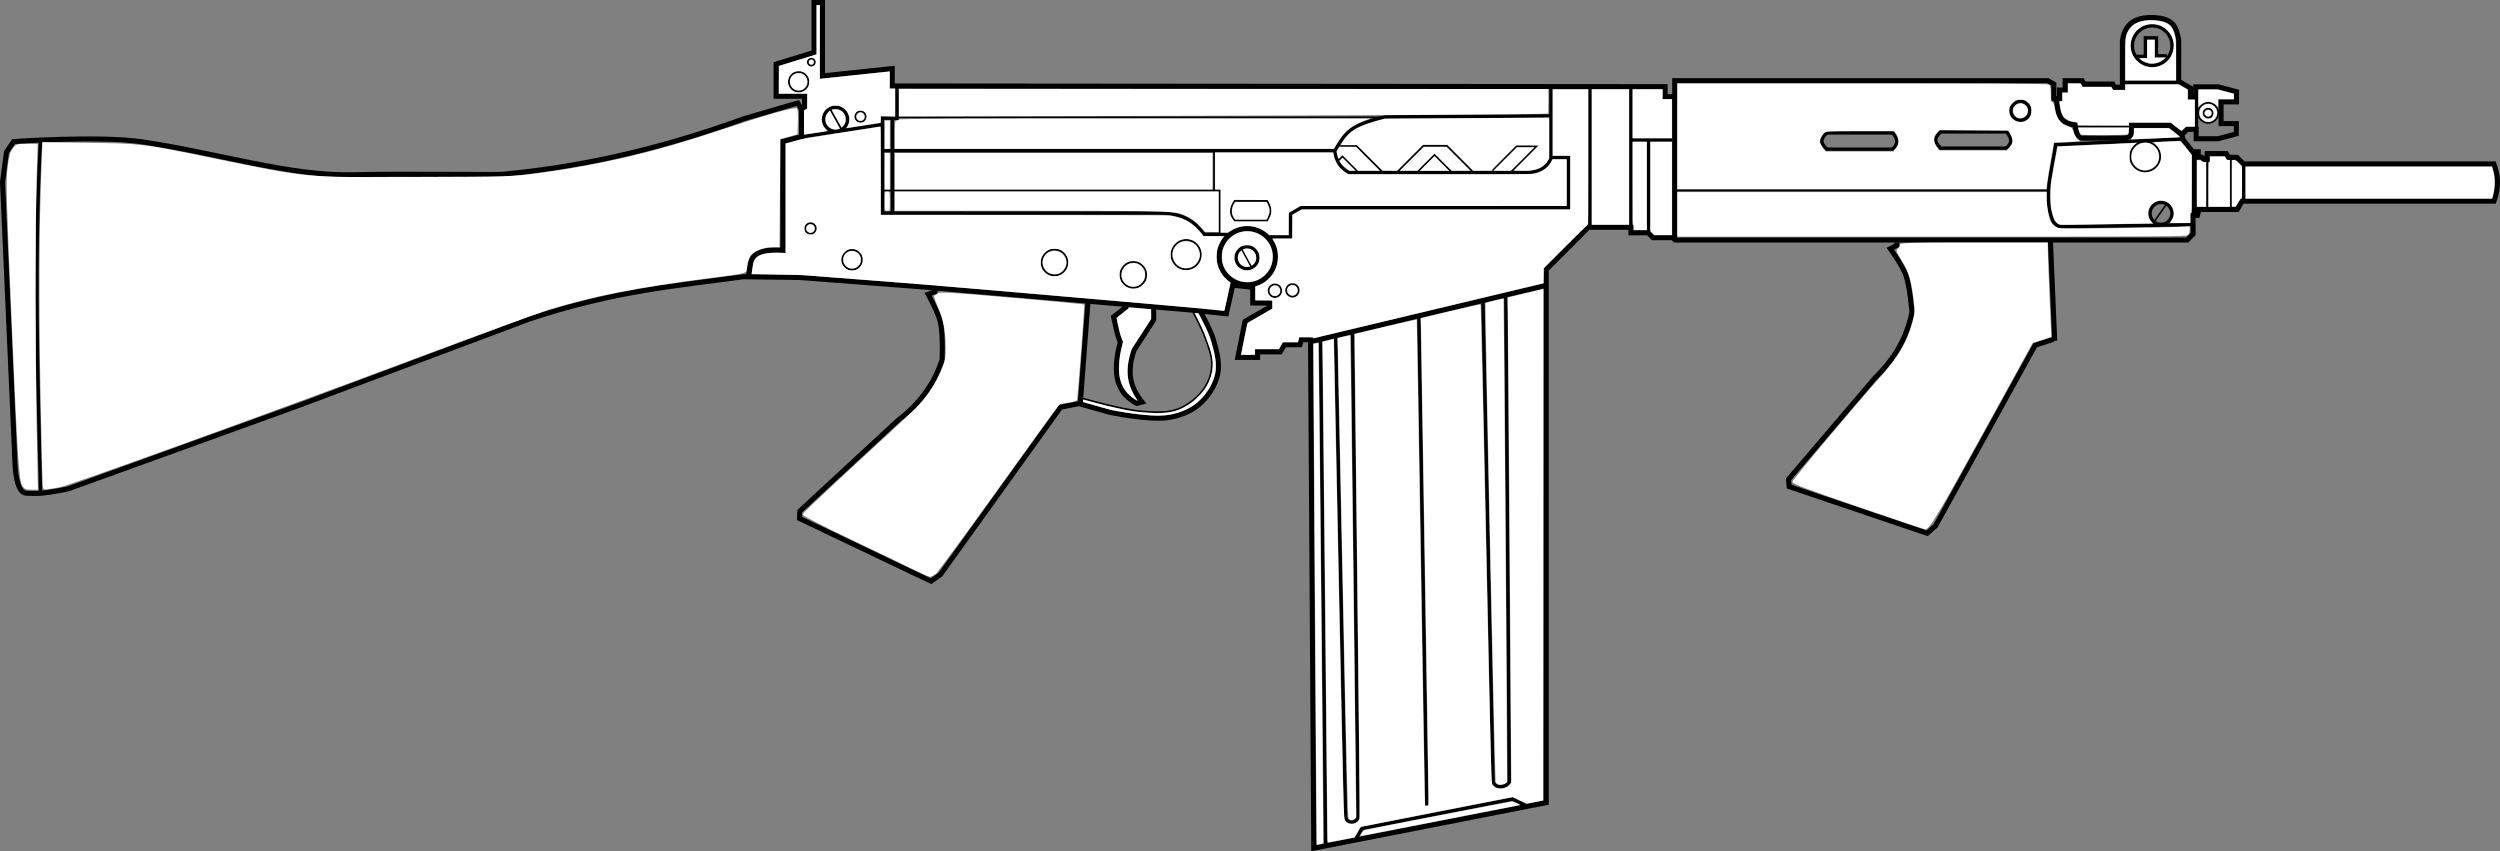
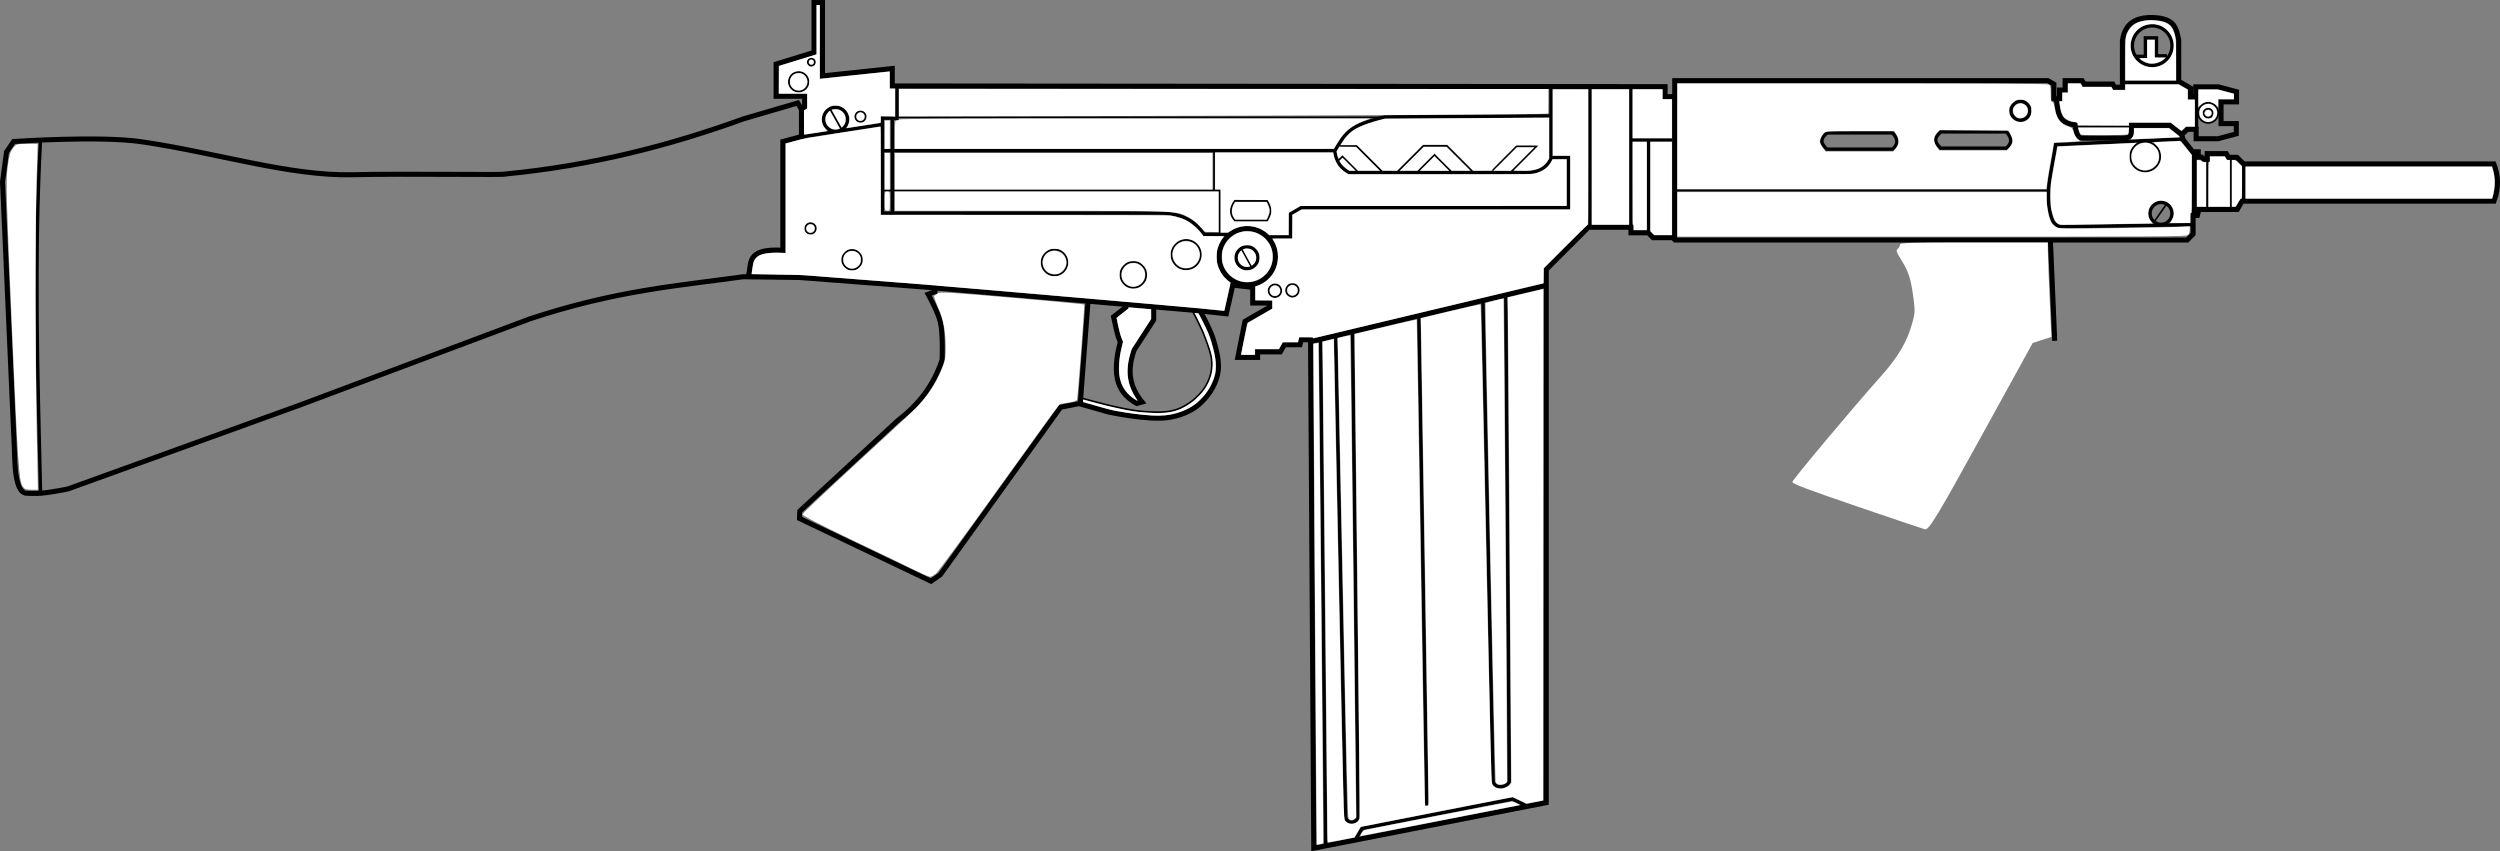
<svg xmlns="http://www.w3.org/2000/svg" xmlns:ns1="http://sodipodi.sourceforge.net/DTD/sodipodi-0.dtd" xmlns:ns2="http://www.inkscape.org/namespaces/inkscape" version="1.1" x="0px" y="0px" width="1488.841" height="506.953" viewBox="0 0 1488.841 506.953" enable-background="new 0 0 1941.662 680" xml:space="preserve" id="svg178" ns1:docname="weapon_l1a1_sog.svg" ns2:version="1.2.2 (732a01da63, 2022-12-09)">
  <rect x="0" y="0" width="1488.841" height="506.953" fill="#808080" stroke="none" />
  <defs id="defs182">
</defs>
  <ns1:namedview pagecolor="#ffffff" bordercolor="#666666" borderopacity="1" objecttolerance="10" gridtolerance="10" guidetolerance="10" ns2:pageopacity="0" ns2:pageshadow="2" ns2:window-width="1920" ns2:window-height="1009" id="namedview180" showgrid="false" ns2:zoom="0.82740802" ns2:cx="680.43817" ns2:cy="236.88434" ns2:window-x="-8" ns2:window-y="-8" ns2:window-maximized="1" ns2:current-layer="svg178" ns2:document-rotation="0" ns2:pagecheckerboard="true" ns2:showpageshadow="2" ns2:deskcolor="#d1d1d1" />
  <g id="g47250" transform="translate(1.7613686e-7,-54.235)">
    <path style="fill:none;stroke:#000000;stroke-width:3;stroke-dasharray:none;stroke-opacity:1" d="m 557.211,225.702 -80.909,-6.203 -33.69,-0.453 c -39.335,5.44 -75.863,8.165 -127.053,25.078 l -137.024,51.365 -138.146,49.964 c 0,0 -10.583,2.111 -15.95,2.534 -2.862,0.226 -8.611,0 -8.611,0 -5.103,0 -6.609,-10.241 -6.949,-18.356 L 8.341,316.824 1.504,162.568 3.893,144.717 8.123,138.523 c 0,0 51.133,-3.555 76.292,0.151 45.162,6.652 88.23,20.523 125.613,19.62 32.034,-0.773 92.063,0.306 91.015,-0.427 51.701,-5.01 98.204,-17.037 141.864,-32.902 l 32.185,-9.405 2.052,3.583 2.03,-1.228 v -6.356 H 462.19 V 92.383 L 484.783,85.44 V 55.735 h 5.04 v 43.699 l 41.536,-4.38 0.013,10.375 460.243,0.414 v 5.94 h 5.741 v -9.518 h 222.209 l 3.587,2.071 v 8.655 h 3.362 v -5.137 h 3.324 v -5.59 h 10.122 l 1.18,2.044 h 17.1 l 1.067,1.848 h 4.661 V 78.496 c 0.962,-7.516 4.818,-11.383 10.042,-12.926 3.527,-1.042 7.273,-1.099 10.95,-0.694 9.9,1.089 11.217,6.079 12.552,13.3 v 24.463 l 7.055,4.073 v 5.221 h 3.094 v -5.982 h 13.46 l 10.829,2.902 v 6.072 h -9.226 v 12.926 h 9.08 v 6.089 l -10.902,2.921 h -13.027 v -5.592 h -5.341 l -3.205,3.205 0.793,2.958 5.724,7.19 h 3.308 v 3.193 h 2.039 l 1.322,1.322 h 1.926 v -3.437 h 11.381 l 1.281,2.219 h 5.075 l 3.921,3.921 h 149.064 c 2.456,6.433 3.323,13.501 0.107,22.202 h -150.047 l -2.85,4.936 h -5.59 -17.199 l -0.963,3.595 h -2.562 v 11.082 l -3.525,3.525 H 997.583 l -1.417,-1.417 h -11.726 l -2.899,-2.899 h -10.244 v -3.277 h -25.305 l -25.154,25.154 v 9.291 308.202 l -138.438,27.134 -1.923,-302.793 h -5.502 l -0.797,2.974 h -9.245 l -2.445,4.235 h -13.525 v 3.313 h -11.804 l 4.273,-21.472 14.714,-8.495 v -2.448 h -10.101 v -9.291 l -11.859,-1.36 -3.852,17.071 -15.608,-1.674 c 0,0 6.283,11.262 8.012,17.413 1.858,6.61 3.912,13.759 2.404,20.457 -1.546,6.867 -5.865,13.32 -11.217,17.893 -4.969,4.247 -11.579,6.679 -18.036,7.7 -11.661,1.845 -35.276,-3.173 -35.276,-3.173 l -18.034,-5.099 -10.972,2.153 -71.617,99.742 -5.555,3.846 -78.283,-37.342 0.151,-4.381 58.012,-53.631 c 12.912,-10.018 21.413,-20.719 26.74,-36.409 0,0 0.672,-15.3 -1.058,-22.661 -1.372,-5.839 -7.252,-16.467 -7.252,-16.467 l 4.092,-1.525 0.107,-1.709" id="path524" ns1:nodetypes="ccccccsssccccsscccccccccccccccccccccccccccccccsscccccccccccccccccccccccccccccccccccccccccccccccccccccccccccccccccccssssccccccccssccc" />
    <path style="fill:none;stroke:#000000;stroke-width:3;stroke-dasharray:none;stroke-opacity:1" d="M 477.306,119.731 V 135.541 l -11.094,2.973 v 64.755 c -22.958,-1.346 -18.153,8.485 -20.633,15.383" id="path2640" ns1:nodetypes="ccccc" />
    <path style="fill:none;stroke:#000000;stroke-width:2;stroke-dasharray:none;stroke-opacity:1" d="m 24.137,347.157 c -1.612,-69.077 -3.828,-137.808 0,-209.993" id="path3370" ns1:nodetypes="cc" />
    <circle style="fill:none;stroke:#000000;stroke-width:2;stroke-dasharray:none;stroke-opacity:1" id="path4880" cx="1281.706" cy="81.434" r="11.804" />
    <path style="fill:none;stroke:#000000;stroke-width:2;stroke-dasharray:none;stroke-opacity:1" d="m 1271.554,87.79 h 6.089 V 76.787 h 6.623 v 10.683 h 6.196" id="path4882" ns1:nodetypes="cccccc" />
    <circle style="fill:none;stroke:#000000;stroke-width:1;stroke-dasharray:none;stroke-opacity:1" id="path7068" cx="627.995" cy="210.557" r="7.705" />
    <circle style="fill:none;stroke:#000000;stroke-width:1;stroke-dasharray:none;stroke-opacity:1" id="path7068-6" cx="674.933" cy="217.904" r="7.705" />
    <circle style="fill:none;stroke:#000000;stroke-width:1;stroke-dasharray:none;stroke-opacity:1" id="path7068-6-3" cx="706.393" cy="205.886" r="8.758" />
    <circle style="fill:none;stroke:#000000;stroke-width:1;stroke-dasharray:none;stroke-opacity:1" id="path7114" cx="482.7" cy="190.289" r="3.151" />
    <circle style="fill:none;stroke:#000000;stroke-width:1;stroke-dasharray:none;stroke-opacity:1" id="path7116" cx="507.43" cy="208.93" r="5.875" />
    <circle style="fill:none;stroke:#000000;stroke-width:1;stroke-dasharray:none;stroke-opacity:1" id="path7118" cx="475.622" cy="102.945" r="5.816" />
    <circle style="fill:none;stroke:#000000;stroke-width:2;stroke-dasharray:none;stroke-opacity:1" id="path7120" cx="497.603" cy="125.312" r="7.176" />
    <path style="fill:none;stroke:#000000;stroke-width:1;stroke-dasharray:none;stroke-opacity:1" d="m 494.204,118.891 6.949,12.388" id="path7122" />
    <path style="fill:none;stroke:#000000;stroke-width:2;stroke-dasharray:none;stroke-opacity:1" d="m 476.982,135.804 48.495,-7.478" id="path7124" />
    <circle style="fill:none;stroke:#000000;stroke-width:1;stroke-dasharray:none;stroke-opacity:1" id="path7126" cx="512.451" cy="123.683" r="3.098" />
    <circle style="fill:none;stroke:#000000;stroke-width:1;stroke-dasharray:none;stroke-opacity:1" id="path7128" cx="483.181" cy="91.262" r="2.11" />
    <path style="fill:none;stroke:#000000;stroke-width:2;stroke-dasharray:none;stroke-opacity:1" d="m 534.163,106.193 v 18.582 h -2.719 v 56.351 h 159.232 c 14.98,0.07 21.567,5.848 26.589,12.69 h 15.863" id="path7858" ns1:nodetypes="ccccccc" />
    <path style="fill:none;stroke:#000000;stroke-width:1;stroke-dasharray:none;stroke-opacity:1" d="M 525.628,167.681 H 726.33 V 193.514" id="path8588" ns1:nodetypes="ccc" />
    <path style="fill:none;stroke:#000000;stroke-width:2;stroke-dasharray:none;stroke-opacity:1" d="m 526.184,143.98 h 268.821 c 6.678,-11.119 8.364,-14.924 29.674,-20.111 l 98.655,-0.604" id="path8590" ns1:nodetypes="cccc" />
    <path style="fill:none;stroke:#000000;stroke-width:2;stroke-dasharray:none;stroke-opacity:1" d="m 794.917,144.264 c 0.629,5.073 2.622,9.621 8.46,12.69 h 101.824 c 9.502,0.728 15.766,-1.916 18.431,-8.309 v -41.797" id="path8592" ns1:nodetypes="ccccc" />
    <path style="fill:none;stroke:#000000;stroke-width:2;stroke-dasharray:none;stroke-opacity:1" d="m 531.444,124.624 h -5.892 v 56.502 h 5.816" id="path9322" ns1:nodetypes="cccc" />
    <path style="fill:none;stroke:#000000;stroke-width:2;stroke-dasharray:none;stroke-opacity:1" d="m 754.411,195.256 h 14.101 v -13.674 l 6.38,-3.683 h 159.165 v -29.858 h -10.273" id="path9324" />
    <path style="fill:none;stroke:#000000;stroke-width:3;stroke-dasharray:none;stroke-opacity:1" d="M 780.69,257.643 920.205,224.313" id="path9326" />
    <path style="fill:none;stroke:#000000;stroke-width:2;stroke-dasharray:none;stroke-opacity:1" d="M 971.267,189.274 V 105.523" id="path9328" />
    <path style="fill:none;stroke:#000000;stroke-width:2;stroke-dasharray:none;stroke-opacity:1" d="M 981.736,192.906 V 137.571" id="path9330" />
    <path style="fill:none;stroke:#000000;stroke-width:2;stroke-dasharray:none;stroke-opacity:1" d="m 971.267,137.571 h 24.463" id="path9332" />
    <path style="fill:none;stroke:#000000;stroke-width:3;stroke-dasharray:none;stroke-opacity:1" d="m 997.333,111.505 v 85.033" id="path9334" />
    <circle style="fill:none;stroke:#000000;stroke-width:3;stroke-dasharray:none;stroke-opacity:1" id="path9338" cx="742.797" cy="207.111" r="16.769" />
    <circle style="fill:none;stroke:#000000;stroke-width:2;stroke-dasharray:none;stroke-opacity:1" id="path9340" cx="742.646" cy="207.715" r="6.496" />
    <path style="fill:none;stroke:#000000;stroke-width:1;stroke-dasharray:none;stroke-opacity:1" d="m 739.624,202.956 5.549,10.14" id="path9342" ns1:nodetypes="cc" />
    <circle style="fill:none;stroke:#000000;stroke-width:1;stroke-dasharray:none;stroke-opacity:1" id="path10271" cx="769.688" cy="227.128" r="3.777" />
    <circle style="fill:none;stroke:#000000;stroke-width:1;stroke-dasharray:none;stroke-opacity:1" id="path10273" cx="759.264" cy="227.355" r="3.777" />
    <path style="fill:none;stroke:#000000;stroke-width:2;stroke-dasharray:none;stroke-opacity:1" d="M 946.911,189.915 V 106.378" id="path11003" />
    <path style="fill:none;stroke:#000000;stroke-width:1;stroke-dasharray:none;stroke-opacity:1" d="M 997.961,167.681 H 1219.415" id="path11005" ns1:nodetypes="cc" />
    <path style="fill:none;stroke:#000000;stroke-width:3;stroke-dasharray:none;stroke-opacity:1" d="m 1224.657,113.749 c 1.071,6.454 0.495,13.849 11.11,14.849 0.529,4.832 1.821,7.63 4.059,7.905 h 23.608 c 5.478,-0.03 5.721,-1.713 5.912,-3.413 v -4.172 h 22.931 l 7.371,5.769" id="path11007" ns1:nodetypes="cccccccc" />
    <path style="fill:none;stroke:#000000;stroke-width:3;stroke-dasharray:none;stroke-opacity:1" d="M 1306.807,182.048 V 144.552" id="path11009" />
    <path style="fill:none;stroke:#000000;stroke-width:2;stroke-dasharray:none;stroke-opacity:1" d="M 1336.241,173.998 V 151.992" id="path11011" />
    <path style="fill:none;stroke:#000000;stroke-width:1;stroke-dasharray:none;stroke-opacity:1" d="m 1328.599,148.681 v 30.125" id="path11013" ns1:nodetypes="cc" />
    <path style="fill:none;stroke:#000000;stroke-width:1;stroke-dasharray:none;stroke-opacity:1" d="m 1314.498,150.069 v 28.095" id="path11015" ns1:nodetypes="cc" />
    <path style="fill:none;stroke:#000000;stroke-width:2;stroke-dasharray:none;stroke-opacity:1" d="m 1265.24,103.323 h 32.632" id="path11017" />
    <path style="fill:none;stroke:#000000;stroke-width:2;stroke-dasharray:none;stroke-opacity:1" d="m 1308.145,112.69 v 18.582" id="path11019" />
    <path style="fill:none;stroke:#000000;stroke-width:1;stroke-dasharray:none;stroke-opacity:1" d="m 1236.335,129.61 h 32.783" id="path11021" ns1:nodetypes="cc" />
    <circle style="fill:none;stroke:#000000;stroke-width:1;stroke-dasharray:none;stroke-opacity:1" id="path11023" cx="1315.062" cy="121.467" r="6.009" />
    <circle style="fill:none;stroke:#000000;stroke-width:1;stroke-dasharray:none;stroke-opacity:1" id="path11025" cx="1315.009" cy="121.627" r="2.697" />
    <path style="fill:none;stroke:#000000;stroke-width:3;stroke-dasharray:none;stroke-opacity:1" d="m 556.624,225.742 158.489,13.661" id="path11763" ns1:nodetypes="cc" />
    <path style="fill:none;stroke:#000000;stroke-width:3;stroke-dasharray:none;stroke-opacity:1" d="m 647.922,234.304 -4.532,59.674" id="path11765" ns1:nodetypes="cc" />
    <g id="g12066" transform="rotate(-6.8,1144.395,285.693)">
      <path style="fill:none;stroke:#000000;stroke-width:3;stroke-dasharray:none;stroke-opacity:1" d="m 1231.007,207.122 -4.532,59.674" id="path11765-0" ns1:nodetypes="cc" />
-       <path d="m 1225.72,265.845 -11.104,2.191 -71.618,99.742 -5.555,3.846 -78.283,-37.342 0.151,-4.381 58.013,-53.631 c 12.912,-10.018 21.413,-20.719 26.74,-36.409 0,0 0.672,-15.3 -1.058,-22.661 -1.372,-5.839 -7.252,-16.467 -7.252,-16.467 l 4.092,-1.525 0.107,-1.709" style="fill:none;stroke:#000000;stroke-width:3;stroke-dasharray:none;stroke-opacity:1" id="path12027" />
    </g>
    <path style="fill:none;stroke:#000000;stroke-width:3;stroke-dasharray:none;stroke-opacity:1" d="m 671.339,236.57 -8.158,6.345 c 1.193,5.203 2.072,10.878 4.01,14.964 -5.714,21.474 -0.617,30.822 9.738,36.628 l 3.187,-0.854 c -7.192,-8.905 -9.186,-18.015 -4.697,-30.947 l 11.633,-17.978 v -7.403" id="path11767" ns1:nodetypes="cccccccc" />
    <path style="fill:none;stroke:#000000;stroke-width:1;stroke-dasharray:none;stroke-opacity:1" d="m 644.06,291.293 c 0,0 24.239,7.167 36.748,8.012 7.128,0.481 14.772,1.043 21.365,-1.709 5.942,-2.48 11.386,-6.911 15.062,-12.232 2.698,-3.905 4.3,-8.771 4.487,-13.513 0.228,-5.791 -2.227,-11.418 -4.166,-16.878 -1.845,-5.194 -7.05,-14.956 -7.05,-14.956" id="path12497" ns1:nodetypes="cssaasc" />
    <path style="fill:none;stroke:#000000;stroke-width:1;stroke-dasharray:none;stroke-opacity:1" d="M 723.004,167.482 V 143.767" id="path12551" />
    <path style="fill:none;stroke:#000000;stroke-width:2;stroke-dasharray:none;stroke-opacity:1" d="m 789.45,557.444 -2.991,-300.443" id="path12553" ns1:nodetypes="cc" />
    <path style="fill:none;stroke:#000000;stroke-width:2;stroke-dasharray:none;stroke-opacity:1" d="M 849.7,533.943 844.999,242.901" id="path12555" ns1:nodetypes="cc" />
    <path style="fill:none;stroke:#000000;stroke-width:2;stroke-dasharray:none;stroke-opacity:1" d="m 807.183,554.453 3.95,-6.842 89.629,-17.514 7.478,3.632" id="path12557" ns1:nodetypes="cccc" />
    <path style="fill:none;stroke:#000000;stroke-width:2;stroke-dasharray:none;stroke-opacity:1" d="m 795.432,254.438 5.906,286.169 c 0.94,5.099 7.247,3.576 7.478,-0.227 l -3.324,-288.552" id="path12559" ns1:nodetypes="cccc" />
    <path style="fill:none;stroke:#000000;stroke-width:2;stroke-dasharray:none;stroke-opacity:1" d="m 883.145,233.549 6.043,285.832 c 0.986,5.468 9.308,3.563 9.669,0 l -2.115,-290.062" id="path12561" ns1:nodetypes="cccc" />
    <path style="fill:none;stroke:#000000;stroke-width:1;stroke-dasharray:none;stroke-opacity:1" d="M 824.916,124.111 H 534.163" id="path12563" />
    <path style="fill:none;stroke:#000000;stroke-width:1;stroke-dasharray:none;stroke-opacity:1" d="m 735.289,173.891 h 19.335 c 1.715,3.124 3.562,6.04 0,11.644 h -19.229 c -3.268,-3.441 -3.104,-7.349 -0.107,-11.644 z" id="path12565" ns1:nodetypes="ccccc" />
    <path style="fill:none;stroke:#000000;stroke-width:1;stroke-dasharray:none;stroke-opacity:1" d="m 797.782,141.203 h 10.042 l 15.169,15.169" id="path12567" />
    <path style="fill:none;stroke:#000000;stroke-width:1;stroke-dasharray:none;stroke-opacity:1" d="m 832.394,156.372 15.276,-15.276 h 13.994 l 15.009,15.009" id="path12569" />
    <path style="fill:none;stroke:#000000;stroke-width:1;stroke-dasharray:none;stroke-opacity:1" d="M 888.798,155.731 903.112,141.416 h 11.964 l -15.49,15.49" id="path12571" />
    <path style="fill:none;stroke:#000000;stroke-width:1;stroke-dasharray:none;stroke-opacity:1" d="m 864.655,156.799 -10.362,-10.362 -9.828,9.828" id="path12573" />
    <path style="fill:none;stroke:#000000;stroke-width:1;stroke-dasharray:none;stroke-opacity:1" d="m 808.892,156.799 -9.401,-9.401 -2.671,2.671" id="path12575" />
    <path style="fill:none;stroke:#000000;stroke-width:2;stroke-dasharray:none;stroke-opacity:1" d="m 1088.098,133.387 h 38.977 c 3.064,3.223 3.77,6.446 0,9.669 h -39.128 c -2.466,-2.594 -5.218,-5.116 0.151,-9.669 z" id="path12579" ns1:nodetypes="ccccc" />
    <path style="fill:none;stroke:#000000;stroke-width:2;stroke-dasharray:none;stroke-opacity:1" d="m 1155.887,132.782 h 38.977 c 3.064,3.223 3.77,6.446 0,9.669 h -39.128 c -2.466,-2.594 -5.218,-5.116 0.151,-9.669 z" id="path12579-3" ns1:nodetypes="ccccc" />
    <circle style="fill:none;stroke:#000000;stroke-width:2;stroke-dasharray:none;stroke-opacity:1" id="path13331" cx="1203.227" cy="120.212" r="5.608" />
    <path style="fill:none;stroke:#000000;stroke-width:2;stroke-dasharray:none;stroke-opacity:1" d="m 1299.786,137.013 -75.537,3.324 c -2.117,15.33 -7.733,30.818 -1.662,45.775 1.52,2.019 3.214,3.167 5.136,3.173 l 77.199,-1.209" id="path14789" ns1:nodetypes="ccccc" />
    <circle style="fill:none;stroke:#000000;stroke-width:1;stroke-dasharray:none;stroke-opacity:1" id="path14791" cx="1277.54" cy="147.452" r="8.92" />
    <circle style="fill:none;stroke:#000000;stroke-width:2;stroke-dasharray:none;stroke-opacity:1" id="path14793" cx="1286.957" cy="181.315" r="6.534" />
    <path style="fill:none;stroke:#000000;stroke-width:1;stroke-dasharray:none;stroke-opacity:1" d="m 1282.715,186.565 7.252,-10.424" id="path14795" ns1:nodetypes="cc" />
    <path style="fill:#ffffff;fill-opacity:1;stroke:none;stroke-width:0.855;stroke-dasharray:none;stroke-opacity:1" d="M 13.474,343.872 C 11.285,340.531 10.637,330.773 6.943,245.465 3.788,172.609 3.51,162.418 4.459,154.449 c 0.851,-7.137 1.497,-9.542 3.16,-11.751 2.031,-2.698 2.274,-2.777 8.453,-2.777 h 6.362 l -0.637,20.724 c -0.849,27.617 -0.809,106.234 0.076,149.983 l 0.713,35.252 h -3.898 c -3.149,0 -4.151,-0.386 -5.214,-2.008 z" id="path16391" />
-     <path style="fill:#ffffff;fill-opacity:1;stroke:none;stroke-width:0.855;stroke-dasharray:none;stroke-opacity:1" d="m 25.51,344.046 c -0.235,-1.106 -0.887,-27.393 -1.45,-58.415 -0.95,-52.415 -0.729,-97.615 0.649,-132.335 l 0.571,-14.4 27.851,0.396 c 31.105,0.443 31.277,0.464 73.665,9.141 58.26,11.925 52.689,11.409 120.833,11.21 55.431,-0.162 57.756,-0.234 72.827,-2.258 37.285,-5.008 68.745,-12.426 107.402,-25.327 28.269,-9.434 46.067,-14.466 46.861,-13.249 0.369,0.566 0.574,4.268 0.454,8.226 l -0.218,7.197 -5.128,1.418 -5.128,1.418 -0.224,32.192 -0.224,32.192 -4.476,0.019 c -5.178,0.022 -10.889,2.323 -12.904,5.199 -0.764,1.091 -1.633,3.817 -1.93,6.056 -0.631,4.756 1.869,3.965 -22.545,7.138 -44.094,5.732 -68.648,10.572 -95.716,18.869 -5.405,1.657 -41.555,14.886 -80.333,29.398 -87.469,32.734 -205.941,75.593 -211.087,76.364 -2.115,0.317 -5.078,0.798 -6.585,1.069 -2.374,0.427 -2.796,0.224 -3.166,-1.518 z" id="path16393" />
    <path style="fill:#ffffff;fill-opacity:1;stroke:none;stroke-width:0.214;stroke-dasharray:none;stroke-opacity:1" d="m 720.975,238.503 c -7.164,-0.808 -154.744,-13.608 -175.942,-15.261 -18.889,-1.472 -53.655,-4.173 -61.852,-4.805 -5.66,-0.436 -9.294,-0.561 -21.116,-0.727 -7.854,-0.11 -14.32,-0.24 -14.369,-0.289 -0.113,-0.113 0.709,-5.537 1.011,-6.674 0.516,-1.938 1.749,-3.436 3.609,-4.385 2.326,-1.187 7.264,-1.811 12.438,-1.573 l 3.151,0.145 v -32.605 -32.605 l 0.908,-0.247 c 0.499,-0.136 2.975,-0.82 5.502,-1.521 4.459,-1.236 5.253,-1.377 27.027,-4.775 12.338,-1.926 22.602,-3.505 22.807,-3.508 0.354,-0.006 0.374,1.385 0.374,26.27 v 26.276 l 85.728,0.066 c 80.026,0.061 85.848,0.09 87.544,0.433 2.568,0.519 5.344,1.329 7.203,2.104 3.453,1.437 7.746,4.903 10.453,8.436 l 1.2,1.566 6.173,0.057 6.173,0.057 -0.883,1.175 c -1.192,1.585 -2.438,4.116 -3.022,6.135 -0.702,2.426 -0.697,7.324 0.009,9.768 0.646,2.236 2.117,5.046 3.553,6.786 1.035,1.255 3.022,3.066 3.909,3.562 0.283,0.158 0.075,1.303 -1.556,8.545 l -1.883,8.362 -0.868,-0.022 c -0.477,-0.012 -3.752,-0.347 -7.278,-0.744 z m -42.944,-12.925 c 0.971,-0.362 1.623,-0.82 2.69,-1.886 1.839,-1.839 2.406,-3.203 2.406,-5.788 0,-2.585 -0.567,-3.949 -2.406,-5.788 -1.839,-1.839 -3.203,-2.406 -5.788,-2.406 -2.585,0 -3.949,0.567 -5.788,2.406 -1.839,1.839 -2.406,3.203 -2.406,5.788 0,1.376 0.116,2.114 0.48,3.044 0.552,1.411 2.204,3.337 3.528,4.113 2.118,1.241 4.828,1.434 7.284,0.517 z m -46.441,-7.619 c 6.341,-3.124 6.129,-12.079 -0.356,-15.044 -0.873,-0.399 -1.441,-0.487 -3.198,-0.493 -1.902,-0.007 -2.277,0.058 -3.418,0.591 -2.091,0.976 -3.747,2.811 -4.477,4.961 -0.44,1.297 -0.454,3.708 -0.028,5.108 0.695,2.288 2.735,4.399 5.087,5.266 0.869,0.32 1.57,0.403 3.056,0.36 1.679,-0.049 2.11,-0.145 3.334,-0.748 z m -121.901,-2.977 c 0.717,-0.244 1.433,-0.739 2.244,-1.549 1.371,-1.371 1.907,-2.637 1.907,-4.503 0,-1.865 -0.536,-3.132 -1.907,-4.503 -1.371,-1.371 -2.637,-1.907 -4.503,-1.907 -1.865,0 -3.132,0.536 -4.503,1.907 -1.84,1.84 -2.397,4.268 -1.549,6.761 0.466,1.37 2.362,3.305 3.702,3.778 1.276,0.45 3.308,0.457 4.608,0.015 z m 199.684,-0.297 c 7.024,-2.366 8.569,-11.602 2.705,-16.171 -5.01,-3.904 -12.286,-1.709 -14.495,4.372 -0.409,1.126 -0.469,1.643 -0.397,3.435 0.074,1.839 0.171,2.285 0.76,3.481 1.206,2.45 3.021,4.081 5.49,4.935 1.553,0.537 4.259,0.513 5.936,-0.052 z M 484.733,193.407 c 1.991,-1.475 2.251,-4.055 0.578,-5.728 -1.283,-1.283 -3.135,-1.477 -4.596,-0.483 -1.136,0.773 -1.556,1.51 -1.641,2.876 -0.095,1.531 0.504,2.695 1.762,3.426 1.078,0.626 2.989,0.581 3.898,-0.091 z" id="path16395" />
    <path style="fill:#ffffff;fill-opacity:1;stroke:none;stroke-width:0.214;stroke-dasharray:none;stroke-opacity:1" d="m 481.648,192.595 c -1.252,-0.544 -1.864,-2.123 -1.27,-3.272 0.484,-0.936 1.351,-1.544 2.201,-1.544 2.806,0 3.63,3.517 1.127,4.811 -0.747,0.386 -1.178,0.387 -2.059,0.004 z" id="path16397" />
    <path style="fill:#ffffff;fill-opacity:1;stroke:none;stroke-width:0.214;stroke-dasharray:none;stroke-opacity:1" d="m 506.255,214.082 c -1.505,-0.39 -2.887,-1.532 -3.647,-3.015 -0.518,-1.01 -0.518,-3.263 0,-4.273 1.016,-1.981 2.725,-3.068 4.822,-3.068 2.097,0 3.806,1.087 4.822,3.068 0.518,1.01 0.518,3.263 0,4.273 -0.521,1.016 -1.565,2.092 -2.495,2.571 -0.903,0.466 -2.593,0.68 -3.503,0.444 z" id="path16399" />
    <path style="fill:#ffffff;fill-opacity:1;stroke:none;stroke-width:0.214;stroke-dasharray:none;stroke-opacity:1" d="m 495.535,131.025 c -1.257,-0.446 -2.817,-1.894 -3.41,-3.167 -0.714,-1.534 -0.704,-3.693 0.025,-5.155 0.497,-0.998 1.92,-2.627 2.115,-2.423 0.212,0.222 5.924,10.501 5.862,10.55 -0.038,0.03 -0.395,0.165 -0.795,0.3 -0.976,0.33 -2.707,0.282 -3.798,-0.104 z" id="path16401" />
    <path style="fill:#ffffff;fill-opacity:1;stroke:none;stroke-width:0.214;stroke-dasharray:none;stroke-opacity:1" d="m 498.212,124.851 -2.916,-5.23 0.565,-0.159 c 0.311,-0.087 1.19,-0.15 1.954,-0.14 2.328,0.031 4.364,1.397 5.365,3.6 0.554,1.219 0.534,3.551 -0.04,4.821 -0.392,0.867 -1.598,2.359 -1.895,2.344 -0.065,-0.003 -1.43,-2.359 -3.034,-5.236 z" id="path16403" />
    <path style="fill:#ffffff;fill-opacity:1;stroke:none;stroke-width:0.214;stroke-dasharray:none;stroke-opacity:1" d="m 478.801,127.2 v -7.166 l 0.955,-0.579 0.955,-0.579 0.007,-4.433 0.007,-4.433 h -8.442 -8.442 l 0.056,-8.251 0.056,-8.251 11.163,-3.433 11.163,-3.433 v -14.702 -14.702 h 0.961 0.961 v 22.016 22.016 l 0.694,-0.117 c 0.382,-0.064 9.443,-1.028 20.137,-2.141 10.693,-1.113 19.755,-2.068 20.137,-2.123 l 0.694,-0.099 v 5.114 5.114 h 1.602 1.602 v 8.292 8.292 l -4.273,-0.094 -4.273,-0.094 v 1.946 c 0,1.842 -0.026,1.952 -0.481,2.06 -0.42,0.1 -19.751,3.099 -19.975,3.099 -0.047,0 0.11,-0.248 0.348,-0.552 0.575,-0.731 1.222,-2.504 1.396,-3.828 0.433,-3.285 -1.591,-6.799 -4.79,-8.315 -1.249,-0.592 -1.595,-0.658 -3.419,-0.658 -1.824,0 -2.17,0.067 -3.419,0.658 -5.243,2.485 -6.449,9.257 -2.374,13.331 0.985,0.985 1.033,1.078 0.601,1.173 -0.635,0.14 -13.101,2.036 -13.384,2.036 -0.153,0 -0.225,-2.299 -0.225,-7.166 z m 35.109,-0.176 c 1.546,-0.646 2.552,-2.657 2.094,-4.186 -1.109,-3.7 -5.998,-3.7 -7.107,0 -0.314,1.048 -0.014,2.218 0.824,3.214 1.007,1.197 2.706,1.591 4.188,0.972 z m -35.443,-18.387 c 1.266,-0.619 2.204,-1.562 2.947,-2.96 0.388,-0.729 0.48,-1.25 0.482,-2.718 0.002,-1.614 -0.068,-1.943 -0.627,-2.952 -1.121,-2.024 -2.944,-3.228 -5.157,-3.406 -4.183,-0.336 -7.521,3.348 -6.757,7.456 0.788,4.237 5.24,6.474 9.112,4.58 z m 5.784,-14.959 c 1.39,-0.581 2.015,-2.45 1.251,-3.743 -1.347,-2.281 -4.994,-1.326 -4.991,1.306 0.001,0.958 0.706,2.06 1.552,2.428 0.886,0.385 1.284,0.387 2.188,0.009 z" id="path16405" />
    <path style="fill:#ffffff;fill-opacity:1;stroke:none;stroke-width:0.214;stroke-dasharray:none;stroke-opacity:1" d="m 473.282,107.531 c -3.784,-1.886 -3.751,-7.422 0.055,-9.264 1.162,-0.562 3.118,-0.617 4.308,-0.121 1.894,0.79 3.155,2.728 3.135,4.819 -0.036,3.918 -3.98,6.319 -7.498,4.566 z" id="path16407" />
    <path style="fill:#ffffff;fill-opacity:1;stroke:none;stroke-width:0.214;stroke-dasharray:none;stroke-opacity:1" d="m 482.11,92.274 c -0.857,-0.947 -0.182,-2.561 1.071,-2.561 1.253,0 1.928,1.614 1.071,2.561 -0.513,0.567 -1.629,0.567 -2.142,0 z" id="path16409" />
    <path style="fill:#ffffff;fill-opacity:1;stroke:none;stroke-width:0.214;stroke-dasharray:none;stroke-opacity:1" d="m 511.372,125.916 c -1.823,-0.9 -1.802,-3.601 0.034,-4.472 0.857,-0.407 1.234,-0.407 2.091,0 1.854,0.88 1.854,3.6 0,4.48 -0.85,0.403 -1.295,0.402 -2.125,-0.008 z" id="path16411" />
    <path style="fill:#ffffff;fill-opacity:1;stroke:none;stroke-width:0.604;stroke-dasharray:none;stroke-opacity:1" d="m 535.372,115.411 v -8.161 h 193.375 193.375 v 7.252 c 0,3.988 -0.068,7.304 -0.151,7.368 -0.606,0.469 -123.587,1.187 -243.229,1.421 l -143.369,0.28 z" id="path16413" />
    <path style="fill:#ffffff;fill-opacity:1;stroke:none;stroke-width:0.604;stroke-dasharray:none;stroke-opacity:1" d="m 532.955,134.444 c 0,-8.057 0.058,-8.46 1.209,-8.46 0.665,0 1.209,-0.272 1.209,-0.604 0,-0.401 47.165,-0.594 140.348,-0.573 l 140.348,0.032 -3.694,1.373 c -7.577,2.816 -11.792,6.301 -15.968,13.201 l -2.093,3.458 -130.679,0.017 -130.679,0.017 z" id="path16415" />
    <path style="fill:#ffffff;fill-opacity:1;stroke:none;stroke-width:0.604;stroke-dasharray:none;stroke-opacity:1" d="m 526.912,134.444 v -8.46 h 1.511 1.511 v 8.46 8.46 h -1.511 -1.511 z" id="path16417" />
    <path style="fill:#ffffff;fill-opacity:1;stroke:none;stroke-width:0.604;stroke-dasharray:none;stroke-opacity:1" d="m 526.912,156.199 v -10.877 h 1.511 1.511 v 10.877 10.877 h -1.511 -1.511 z" id="path16419" />
    <path style="fill:#ffffff;fill-opacity:1;stroke:none;stroke-width:0.604;stroke-dasharray:none;stroke-opacity:1" d="m 526.912,174.026 c 0,-5.721 0.005,-5.741 1.511,-5.741 1.505,0 1.511,0.02 1.511,5.741 0,5.721 -0.005,5.741 -1.511,5.741 -1.505,0 -1.511,-0.02 -1.511,-5.741 z" id="path16421" />
    <path style="fill:#ffffff;fill-opacity:1;stroke:none;stroke-width:0.604;stroke-dasharray:none;stroke-opacity:1" d="m 714.376,188.844 c -1.993,-2.171 -4.614,-4.199 -6.981,-5.4 -7.304,-3.707 -5.395,-3.633 -93.919,-3.656 l -80.523,-0.021 v -5.741 -5.741 h 96.385 96.385 v 12.086 12.086 l -4.079,-0.068 -4.079,-0.068 z" id="path16423" />
    <path style="fill:#ffffff;fill-opacity:1;stroke:none;stroke-width:0.604;stroke-dasharray:none;stroke-opacity:1" d="m 532.955,156.199 v -10.877 h 94.572 94.572 v 10.877 10.877 h -94.572 -94.572 z" id="path16425" />
    <path style="fill:#ffffff;fill-opacity:1;stroke:none;stroke-width:0.107;stroke-dasharray:none;stroke-opacity:1" d="m 685.776,301.644 c -6.157,-0.33 -15.085,-1.519 -22.861,-3.046 -1.613,-0.317 -9.064,-2.379 -17.172,-4.753 l -0.721,-0.211 v -0.75 c 0,-0.664 0.021,-0.744 0.187,-0.697 0.103,0.029 0.523,0.151 0.935,0.269 7.659,2.209 17.683,4.643 24.41,5.928 5.938,1.134 9.19,1.497 16.048,1.789 7.152,0.305 12.095,-0.428 16.678,-2.473 2.36,-1.053 5.17,-2.784 7.387,-4.551 1.515,-1.207 4.476,-4.158 5.613,-5.595 4.092,-5.169 6.157,-11.141 5.945,-17.193 -0.092,-2.63 -0.593,-5.233 -1.626,-8.445 -0.721,-2.244 -3.016,-8.475 -3.719,-10.098 -0.942,-2.175 -3.063,-6.604 -4.365,-9.113 l -1.071,-2.065 1,0.071 c 0.55,0.039 1.073,0.091 1.162,0.115 0.234,0.063 3.059,5.486 4.661,8.945 2.141,4.625 2.861,6.699 4.307,12.411 1.082,4.276 1.501,7.128 1.498,10.201 -0.002,1.773 -0.155,3.388 -0.433,4.558 -1.086,4.57 -3.372,9.027 -6.646,12.962 -1.097,1.318 -3.379,3.565 -4.638,4.565 -3.111,2.473 -7.028,4.44 -11.314,5.682 -4.876,1.413 -9.082,1.824 -15.263,1.493 z" id="path16437" />
    <path style="fill:#ffffff;fill-opacity:1;stroke:none;stroke-width:0.151;stroke-dasharray:none;stroke-opacity:1" d="m 675.567,291.806 c -4.325,-2.907 -6.901,-6.308 -8.214,-10.848 -0.714,-2.47 -0.906,-4.046 -0.907,-7.45 -6.6e-4,-4.306 0.481,-7.935 1.745,-13.154 l 0.625,-2.579 -0.685,-1.727 c -0.377,-0.95 -0.93,-2.645 -1.23,-3.767 -0.575,-2.151 -1.915,-8.222 -1.901,-8.61 0.005,-0.125 1.639,-1.486 3.632,-3.023 2.726,-2.103 3.607,-2.86 3.556,-3.059 -0.052,-0.204 0.027,-0.264 0.351,-0.264 0.343,0 4.703,0.365 11.903,0.997 l 1.095,0.096 -0.002,2.89 -0.002,2.89 -5.786,8.939 -5.786,8.939 -0.551,1.787 c -2.027,6.575 -2.442,12.083 -1.308,17.348 0.693,3.218 2.315,6.992 4.282,9.963 0.547,0.827 0.995,1.523 0.995,1.549 0,0.202 -0.595,-0.099 -1.814,-0.918 z" id="path16439" />
    <path style="fill:#ffffff;fill-opacity:1;stroke:none;stroke-width:0.214;stroke-dasharray:none;stroke-opacity:1" d="m 740.979,256.105 c 1.123,-5.627 1.994,-9.508 2.157,-9.604 0.15,-0.089 3.494,-2.023 7.43,-4.298 l 7.157,-4.136 v -2.444 -2.444 l -5.074,-0.057 -5.074,-0.057 v -4.123 -4.123 l 1.189,-0.375 c 3.569,-1.125 7.321,-4.054 9.452,-7.378 3.772,-5.883 3.847,-13.822 0.185,-19.615 -0.314,-0.497 -0.571,-0.954 -0.571,-1.015 0,-0.061 2.643,-0.111 5.873,-0.111 h 5.873 l 0.056,-7.071 0.056,-7.071 2.72,-1.582 2.72,-1.582 h 80.017 80.017 v -16.024 -16.024 h -5.234 -5.234 v -19.763 -19.763 h 10.576 10.576 v 40.273 c 0,32.129 -0.054,40.273 -0.268,40.273 -0.147,0 -6.107,5.841 -13.243,12.979 l -12.975,12.979 -0.057,4.48 -0.057,4.48 -68.048,16.259 c -37.426,8.942 -68.312,16.326 -68.635,16.409 -0.449,0.114 -0.588,0.073 -0.588,-0.175 0,-0.279 -0.58,-0.325 -4.143,-0.325 h -4.143 l -0.367,1.496 -0.366,1.496 -4.517,5e-5 -4.517,6e-5 -1.142,2.03 -1.142,2.03 h -7.137 -7.137 v 1.709 1.709 h -4.133 -4.133 z m 19.566,-24.636 c 3.639,-1.081 4.101,-6.158 0.723,-7.941 -3.207,-1.693 -7.041,1.213 -6.234,4.725 0.391,1.699 1.454,2.801 3.221,3.338 0.806,0.245 1.107,0.229 2.289,-0.122 z m 10.254,-0.139 c 1.328,-0.334 2.713,-1.673 3.056,-2.954 0.499,-1.866 -0.155,-3.725 -1.694,-4.811 -0.809,-0.571 -1.078,-0.641 -2.473,-0.641 -1.395,0 -1.664,0.07 -2.473,0.641 -1.538,1.087 -2.193,2.946 -1.694,4.811 0.426,1.592 2.256,3.039 4.019,3.179 0.154,0.012 0.72,-0.089 1.259,-0.225 z" id="path16445" />
    <path style="fill:#ffffff;fill-opacity:1;stroke:none;stroke-width:0.214;stroke-dasharray:none;stroke-opacity:1" d="m 768.136,229.869 c -2.174,-1.326 -2.047,-4.535 0.22,-5.564 1.131,-0.513 1.531,-0.513 2.662,0 1.14,0.518 1.765,1.504 1.765,2.785 0,2.448 -2.62,4.014 -4.647,2.779 z" id="path16447" />
    <path style="fill:#ffffff;fill-opacity:1;stroke:none;stroke-width:0.214;stroke-dasharray:none;stroke-opacity:1" d="m 757.667,230.083 c -2.138,-1.303 -2.037,-4.327 0.185,-5.512 1.697,-0.905 3.642,-0.13 4.355,1.737 0.588,1.539 -0.11,3.121 -1.746,3.962 -0.72,0.37 -2.023,0.283 -2.793,-0.186 z" id="path16449" />
    <path style="fill:#ffffff;fill-opacity:1;stroke:none;stroke-width:0.214;stroke-dasharray:none;stroke-opacity:1" d="m 741.124,222.155 c -6.298,-0.679 -11.642,-5.393 -13.094,-11.551 -0.412,-1.748 -0.408,-5.245 0.007,-7.015 1.189,-5.06 5.353,-9.482 10.35,-10.989 7.42,-2.238 15.45,1.572 18.435,8.746 1.47,3.533 1.47,8.004 0,11.537 -2.574,6.187 -9.016,9.992 -15.698,9.272 z m 4.391,-7.463 c 1.499,-0.561 3.249,-2.204 3.974,-3.732 0.749,-1.579 0.852,-4.27 0.227,-5.928 -0.608,-1.613 -2.228,-3.38 -3.811,-4.157 -1.072,-0.526 -1.456,-0.597 -3.245,-0.597 -2.436,2e-4 -3.472,0.395 -5.142,1.957 -4.342,4.061 -2.56,11.194 3.204,12.827 1.27,0.36 3.253,0.207 4.793,-0.369 z" id="path16451" />
    <path style="fill:#ffffff;fill-opacity:1;stroke:none;stroke-width:0.019;stroke-dasharray:none;stroke-opacity:1" d="m 742.278,213.19 c -1.074,-0.072 -2.068,-0.444 -2.947,-1.101 -0.302,-0.226 -0.834,-0.758 -1.059,-1.059 -0.567,-0.758 -0.924,-1.605 -1.054,-2.502 -0.215,-1.476 0.158,-2.934 1.055,-4.125 0.272,-0.362 0.966,-1.047 1.011,-1 0.024,0.025 5.171,9.437 5.179,9.468 0.004,0.019 -0.053,0.045 -0.2,0.089 -0.432,0.132 -0.805,0.199 -1.286,0.231 -0.313,0.021 -0.371,0.021 -0.698,-0.001 z" id="path16457" />
    <path style="fill:#ffffff;fill-opacity:1;stroke:none;stroke-width:0.019;stroke-dasharray:none;stroke-opacity:1" d="m 745.386,212.423 c -0.011,-0.019 -1.196,-2.184 -2.635,-4.812 l -2.616,-4.778 0.165,-0.079 c 1.328,-0.641 2.948,-0.698 4.343,-0.152 0.252,0.098 0.674,0.311 0.911,0.459 0.66,0.411 1.341,1.093 1.746,1.747 0.931,1.504 1.091,3.323 0.435,4.958 -0.264,0.659 -0.641,1.238 -1.142,1.753 -0.356,0.366 -0.763,0.695 -1.099,0.889 -0.083,0.048 -0.09,0.049 -0.108,0.017 z" id="path16459" />
    <path style="fill:#ffffff;fill-opacity:1;stroke:none;stroke-width:0.151;stroke-dasharray:none;stroke-opacity:1" d="m 755.402,193.802 c -0.788,-0.831 -2.773,-2.218 -4.271,-2.984 -5.971,-3.054 -13.107,-2.596 -18.715,1.202 l -1.09,0.738 h -2.196 -2.196 v -12.841 -12.841 h -1.662 -1.662 v -11.028 -11.028 h 35.186 35.186 l 0.107,0.793 c 0.275,2.029 1.405,4.942 2.602,6.703 1.287,1.894 3.192,3.646 5.313,4.884 l 1.033,0.603 54.141,0.011 c 58.738,0.011 54.886,0.062 57.994,-0.766 1.493,-0.398 4.219,-1.769 5.4,-2.716 1.262,-1.012 2.604,-2.667 3.395,-4.186 l 0.648,-1.245 4.192,-0.002 4.192,-0.002 v 13.899 13.899 l -79.276,0.007 -79.276,0.007 -3.475,2.015 -3.475,2.015 -0.039,6.665 -0.039,6.665 h -5.787 -5.787 l -0.444,-0.468 z m 0.349,-9.163 c 1.168,-2.243 1.451,-3.342 1.363,-5.301 -0.08,-1.799 -0.509,-3.142 -1.599,-5.01 l -0.573,-0.982 -9.963,-0.037 -9.963,-0.037 -0.551,0.868 c -1.393,2.193 -1.968,3.9 -1.973,5.854 -0.005,2.082 0.58,3.608 2.098,5.476 l 0.522,0.642 h 9.936 9.936 z" id="path16461" />
    <path style="fill:#ffffff;fill-opacity:1;stroke:none;stroke-width:0.214;stroke-dasharray:none;stroke-opacity:1" d="m 734.971,184.042 c -0.919,-1.335 -1.284,-2.499 -1.284,-4.094 0,-1.523 0.543,-3.322 1.389,-4.601 l 0.539,-0.815 h 9.364 9.364 l 0.768,1.656 c 1.283,2.765 1.26,4.417 -0.1,7.371 l -0.664,1.442 h -9.359 -9.359 z" id="path16463" />
    <path style="fill:#ffffff;fill-opacity:1;stroke:none;stroke-width:0.151;stroke-dasharray:none;stroke-opacity:1" d="m 804.096,151.253 -4.643,-4.643 -1.13,1.123 c -0.622,0.618 -1.157,1.093 -1.19,1.055 -0.154,-0.174 -0.729,-2.157 -0.928,-3.2 l -0.223,-1.165 0.842,-1.401 0.842,-1.401 4.938,0.042 4.938,0.042 7.095,7.097 7.095,7.097 h -6.496 -6.496 z" id="path16465" />
    <path style="fill:#ffffff;fill-opacity:1;stroke:none;stroke-width:0.151;stroke-dasharray:none;stroke-opacity:1" d="m 802.388,155.116 c -1.443,-0.938 -3.411,-2.897 -4.173,-4.155 l -0.554,-0.914 0.934,-0.926 0.934,-0.926 3.849,3.851 3.849,3.851 h -1.819 -1.819 z" id="path16467" />
    <path style="fill:#ffffff;fill-opacity:1;stroke:none;stroke-width:0.151;stroke-dasharray:none;stroke-opacity:1" d="m 904.105,155.913 -2.683,-0.091 7.404,-7.402 c 4.072,-4.071 7.404,-7.453 7.404,-7.516 0,-0.063 -2.975,-0.114 -6.61,-0.114 h -6.61 l -7.316,7.317 c -6.345,6.346 -7.29,7.348 -7.119,7.554 0.178,0.214 -0.347,0.237 -5.528,0.237 h -5.725 l -7.699,-7.705 -7.699,-7.705 h -7.254 -7.254 l -7.704,7.705 -7.704,7.705 -4.306,-0.002 -4.306,-0.002 -7.64,-7.628 -7.64,-7.628 h -4.933 -4.933 l 0.592,-0.916 c 3.3,-5.106 5.98,-7.585 10.581,-9.789 3.258,-1.561 7.899,-3.117 13.526,-4.535 l 1.808,-0.456 26.06,-0.162 c 14.333,-0.089 35.782,-0.228 47.664,-0.31 11.882,-0.081 22.164,-0.148 22.85,-0.148 l 1.246,-6e-4 v 12.127 12.127 l -0.705,1.204 c -0.901,1.54 -2.633,3.259 -4.137,4.107 -3.098,1.748 -6.58,2.265 -13.628,2.025 z" id="path16469" />
    <path style="fill:#ffffff;fill-opacity:1;stroke:none;stroke-width:0.151;stroke-dasharray:none;stroke-opacity:1" d="m 840.768,148.796 7.099,-7.1 h 6.8 6.8 l 7.099,7.1 7.099,7.1 h -5.588 -5.588 l -5.1,-5.098 -5.1,-5.098 -5.1,5.098 -5.1,5.098 h -5.211 -5.211 z" id="path16471" />
    <path style="fill:#ffffff;fill-opacity:1;stroke:none;stroke-width:0.107;stroke-dasharray:none;stroke-opacity:1" d="m 849.94,151.592 4.353,-4.353 4.353,4.353 4.353,4.353 h -8.706 -8.706 z" id="path16473" />
    <path style="fill:#ffffff;fill-opacity:1;stroke:none;stroke-width:0.107;stroke-dasharray:none;stroke-opacity:1" d="m 896.382,148.948 6.996,-6.997 h 5.181 5.181 l -6.996,6.997 -6.996,6.997 h -5.181 -5.181 z" id="path16475" />
    <path style="fill:#ffffff;fill-opacity:1;stroke:none;stroke-width:0.151;stroke-dasharray:none;stroke-opacity:1" d="M 947.955,147.739 V 107.402 h 11.104 11.104 v 40.337 40.337 h -11.104 -11.104 z" id="path16477" />
    <path style="fill:#ffffff;fill-opacity:1;stroke:none;stroke-width:0.151;stroke-dasharray:none;stroke-opacity:1" d="M 972.278,121.981 V 107.402 h 8.913 8.913 v 2.946 2.946 h 2.795 2.795 v 11.633 11.633 h -11.708 -11.708 z" id="path16479" />
    <path style="fill:#ffffff;fill-opacity:1;stroke:none;stroke-width:0.151;stroke-dasharray:none;stroke-opacity:1" d="m 972.883,189.662 c 0,-1.486 -0.019,-1.586 -0.302,-1.586 -0.301,0 -0.302,-0.101 -0.302,-24.701 v -24.701 h 4.23 4.23 v 26.287 26.287 h -3.928 -3.928 z" id="path16481" />
    <path style="fill:#ffffff;fill-opacity:1;stroke:none;stroke-width:0.151;stroke-dasharray:none;stroke-opacity:1" d="m 984.021,193.095 -1.167,-1.174 v -26.623 -26.623 h 6.421 6.421 v 27.798 27.798 h -5.253 -5.253 z" id="path16483" />
    <path style="fill:#ffffff;fill-opacity:1;stroke:none;stroke-width:0.302;stroke-dasharray:none;stroke-opacity:1" d="m 673.065,224.659 c -5.269,-1.417 -6.88,-8.039 -2.886,-11.868 1.331,-1.275 2.91,-1.904 4.785,-1.904 1.865,0 3.151,0.508 4.677,1.848 2.35,2.063 2.955,5.425 1.502,8.341 -0.929,1.865 -2.447,3.088 -4.49,3.618 -1.787,0.463 -1.731,0.464 -3.589,-0.036 z" id="path16493" />
    <path style="fill:#ffffff;fill-opacity:1;stroke:none;stroke-width:0.302;stroke-dasharray:none;stroke-opacity:1" d="m 624.808,216.824 c -2.534,-1.293 -4.186,-4.354 -3.814,-7.067 0.499,-3.639 3.353,-6.164 6.968,-6.164 3.995,0 7.126,3.159 7.116,7.179 -0.006,2.457 -2.023,5.341 -4.444,6.356 -1.537,0.644 -4.246,0.503 -5.826,-0.304 z" id="path16495" />
    <path style="fill:#ffffff;fill-opacity:1;stroke:none;stroke-width:0.302;stroke-dasharray:none;stroke-opacity:1" d="m 703.215,213.345 c -5.02,-2.288 -6.495,-8.59 -2.974,-12.704 3.157,-3.688 9.134,-3.691 12.289,-0.005 1.156,1.35 2.016,3.597 2.016,5.266 0,2.912 -1.884,5.875 -4.592,7.225 -1.953,0.973 -4.874,1.067 -6.738,0.218 z" id="path16497" />
    <path style="fill:#ffffff;stroke-width:0.427" d="m 790.509,549.673 c 0,-9.07 -2.47,-260.051 -2.729,-277.327 l -0.219,-14.588 3.397,-0.853 3.397,-0.853 0.021,3.904 c 0.012,2.147 1.322,66.447 2.912,142.889 2.842,136.683 2.905,139.005 3.758,140.155 2.229,3.006 7.665,2.195 8.595,-1.283 0.219,-0.817 -0.292,-57.9 -1.236,-138.13 -0.885,-75.205 -1.62,-139.822 -1.633,-143.592 l -0.025,-6.855 18.412,-4.394 c 10.127,-2.417 18.473,-4.331 18.547,-4.254 0.074,0.077 1.116,62.152 2.315,137.945 1.199,75.793 2.295,140.93 2.436,144.749 l 0.256,6.944 h 1.023 c 1.01,0 1.023,-0.053 1.023,-4.23 0,-5.83 -4.167,-266.494 -4.434,-277.38 l -0.215,-8.778 17.703,-4.224 c 9.737,-2.323 17.813,-4.114 17.947,-3.98 0.134,0.134 1.594,64.151 3.246,142.26 2.487,117.65 3.107,142.24 3.614,143.318 1.629,3.466 7.385,3.726 10.388,0.469 l 1.031,-1.118 -0.919,-134.926 c -0.505,-74.209 -1.005,-139.256 -1.111,-144.548 l -0.192,-9.622 9.694,-2.304 c 5.332,-1.267 10.127,-2.392 10.656,-2.499 l 0.962,-0.196 -0.107,152.256 -0.107,152.256 -4.866,0.976 -4.866,0.976 -4.189,-1.97 -4.189,-1.97 -45.202,8.837 c -24.861,4.86 -45.226,8.874 -45.256,8.919 -0.03,0.045 -0.874,1.476 -1.876,3.18 -1.002,1.704 -1.848,3.099 -1.88,3.1 -0.032,8.5e-4 -3.423,0.67 -7.536,1.488 -4.113,0.818 -7.718,1.49 -8.012,1.494 -0.403,0.006 -0.534,-1.523 -0.534,-6.24 z" id="path47074" />
    <path style="fill:#ffffff;stroke-width:0.427" d="m 803.149,541.713 c -0.531,-0.816 -1.047,-21.634 -3.408,-137.485 -1.53,-75.088 -2.874,-139.243 -2.986,-142.567 l -0.205,-6.044 3.656,-0.917 c 2.011,-0.504 3.763,-0.81 3.893,-0.68 0.13,0.13 0.982,64.794 1.892,143.696 l 1.655,143.459 -0.925,0.749 c -1.28,1.036 -2.82,0.945 -3.573,-0.212 z" id="path47076" />
    <path style="fill:#ffffff;stroke-width:0.427" d="m 783.919,528.495 c -0.156,-15.821 -0.612,-82.942 -1.013,-149.158 l -0.729,-120.393 1.409,-0.264 c 0.775,-0.145 1.476,-0.193 1.559,-0.106 0.281,0.297 3.139,297.56 2.863,297.837 -0.151,0.152 -1.069,0.405 -2.039,0.563 l -1.764,0.286 z" id="path47078" />
    <path style="fill:#ffffff;stroke-width:0.427" d="m 810.165,551.805 c 0,-0.809 1.859,-3.092 2.678,-3.288 3.627,-0.871 86.755,-16.948 87.55,-16.933 0.873,0.017 5.297,2.047 4.572,2.098 -0.151,0.011 -21.369,4.153 -47.15,9.206 -25.781,5.053 -47.049,9.187 -47.262,9.187 -0.213,0 -0.387,-0.122 -0.387,-0.27 z" id="path47080" />
    <path style="fill:#ffffff;stroke-width:0.427" d="m 891.912,521.24 c -0.515,-0.257 -1.065,-0.779 -1.222,-1.16 -0.385,-0.934 -6.405,-284.974 -6.048,-285.331 0.322,-0.322 10.597,-2.825 10.793,-2.629 0.207,0.207 2.268,287.14 2.066,287.665 -0.507,1.321 -4.023,2.237 -5.589,1.456 z" id="path47082" />
    <path style="fill:#ffffff;stroke-width:0.604" d="M 998.903,181.893 V 168.599 h 109.982 109.982 l 0.01,4.381 c 0.01,4.862 1.303,11.203 2.803,13.742 0.538,0.91 1.787,2.133 2.776,2.717 1.677,0.991 3.938,1.036 33.608,0.678 17.495,-0.211 35.005,-0.547 38.91,-0.745 l 7.101,-0.361 v 2.088 c 0,1.256 -0.441,2.487 -1.105,3.088 -1.022,0.925 -12.479,1 -152.585,1 H 998.903 Z" id="path47084" />
    <path style="fill:#ffffff;stroke-width:0.604" d="m 998.903,135.362 v -31.423 h 110.022 c 74.685,0 110.397,0.201 111.191,0.626 1.006,0.538 1.169,1.299 1.169,5.439 0,3.711 0.193,4.813 0.842,4.813 0.557,0 1.063,1.254 1.495,3.711 1.137,6.452 3.303,9.361 8.233,11.056 2.033,0.699 2.449,1.169 3.145,3.556 0.441,1.513 1.468,3.274 2.281,3.914 l 1.479,1.163 -3.69,0.386 c -2.029,0.212 -5.553,0.386 -7.831,0.386 -2.278,0 -4.141,0.235 -4.141,0.522 0,0.287 -0.806,4.987 -1.792,10.445 -0.986,5.458 -1.975,11.477 -2.198,13.377 l -0.406,3.454 H 1108.801 998.903 Z m 130.172,7.205 c 1.939,-2.305 2.054,-5.364 0.307,-8.191 l -1.258,-2.035 h -20.392 c -20.366,0 -20.393,0.002 -21.665,1.36 -1.642,1.753 -2.631,4.384 -2.154,5.736 0.206,0.585 1.028,1.947 1.827,3.027 l 1.452,1.964 h 20.16 20.16 z m 67.544,-0.407 c 2.269,-2.439 2.506,-4.334 0.933,-7.453 l -1.346,-2.669 -20.637,-0.159 -20.637,-0.159 -1.571,1.867 c -2.015,2.395 -2.028,5.051 -0.038,7.979 l 1.532,2.255 h 20.109 20.109 z m 9.748,-15.934 c 2.341,-1.197 3.407,-3.092 3.421,-6.077 0.011,-2.357 -0.294,-3.131 -1.846,-4.683 -1.528,-1.528 -2.346,-1.859 -4.593,-1.859 -2.303,0 -3.057,0.324 -4.788,2.055 -1.684,1.684 -2.055,2.512 -2.055,4.593 0,4.896 5.476,8.214 9.86,5.972 z" id="path47086" />
    <path style="fill:#ffffff;stroke-width:0.302" d="m 1226.269,187.812 c -2.181,-0.984 -3.347,-3.183 -4.578,-8.638 -0.644,-2.852 -0.735,-12.467 -0.157,-16.467 0.396,-2.736 3.681,-21.093 3.797,-21.216 0.034,-0.036 9.505,-0.473 21.046,-0.971 11.541,-0.498 22.139,-0.987 23.552,-1.088 l 2.568,-0.183 -1.218,1.045 c -0.67,0.575 -1.622,1.774 -2.115,2.664 -0.818,1.476 -0.897,1.872 -0.897,4.49 0,2.613 0.08,3.015 0.89,4.478 3.792,6.845 13.542,6.566 16.993,-0.487 0.694,-1.418 0.842,-2.121 0.842,-3.991 0,-2.877 -0.999,-5.096 -3.175,-7.052 l -1.49,-1.34 1.581,-0.175 c 0.87,-0.097 4.3,-0.259 7.624,-0.36 3.324,-0.102 6.267,-0.247 6.54,-0.322 0.353,-0.098 1.471,1.092 3.852,4.101 l 3.355,4.238 v 17.225 c 0,15.109 -0.056,17.225 -0.453,17.225 -0.373,0 -0.453,0.537 -0.453,3.021 v 3.021 h -6.021 -6.021 l 1.001,-1.663 c 1.664,-2.764 1.685,-5.329 0.065,-8.093 -1.914,-3.266 -6.312,-4.501 -9.814,-2.756 -4.562,2.273 -5.684,8.295 -2.234,11.983 l 0.777,0.831 h -1.824 c -2.709,0 -37.504,0.558 -45.877,0.735 -5.712,0.121 -7.444,0.067 -8.158,-0.255 z" id="path47088" />
    <path style="fill:#ffffff;stroke-width:0.302" d="m 1274.311,155.042 c -1.707,-0.778 -3.051,-1.993 -4.009,-3.622 -1.21,-2.057 -1.21,-5.886 0,-7.943 2.913,-4.954 9.535,-5.69 13.33,-1.481 1.565,1.736 2.091,3.107 2.091,5.453 0,2.345 -0.526,3.717 -2.091,5.453 -2.287,2.537 -6.387,3.478 -9.32,2.141 z" id="path47090" />
    <path style="fill:#ffffff;stroke-width:0.302" d="m 1269.537,136.496 c 1.047,-1.149 1.299,-1.923 1.299,-3.984 v -1.984 h 10.419 10.419 l 3.178,2.47 c 1.748,1.358 3.178,2.582 3.178,2.719 0,0.137 -0.238,0.252 -0.529,0.255 -0.291,0.003 -6.239,0.273 -13.219,0.601 -6.98,0.327 -13.292,0.597 -14.027,0.599 l -1.337,0.004 z" id="path47092" />
    <path style="fill:#ffffff;stroke-width:0.302" d="m 1239.161,134.366 c -0.409,-0.493 -1.105,-2.165 -1.376,-3.309 l -0.197,-0.831 h 15.149 15.149 l -0.132,1.817 c -0.072,1 -0.299,1.985 -0.504,2.191 -0.576,0.576 -27.616,0.703 -28.09,0.132 z" id="path47094" />
    <path style="fill:#ffffff;stroke-width:0.302" d="m 1295.77,129.606 -3.015,-2.402 h -12.47 -12.47 v 0.909 0.909 l -15.183,-0.078 -15.183,-0.078 -0.095,-0.83 c -0.101,-0.879 -0.26,-0.952 -2.777,-1.276 -1.766,-0.227 -4.163,-1.364 -5.194,-2.464 -1.21,-1.29 -1.98,-3.289 -2.498,-6.479 -0.254,-1.567 -0.463,-2.952 -0.463,-3.076 -6e-4,-0.125 0.407,-0.227 0.905,-0.227 h 0.906 v -2.568 -2.568 h 1.662 1.662 v -2.719 -2.719 h 3.747 3.747 l 0.624,1.058 0.624,1.058 8.546,0.002 8.546,0.002 0.515,0.905 0.515,0.905 h 3.64 3.64 v -1.662 -1.662 h 15.902 15.902 l 2.68,1.533 2.68,1.533 v 2.999 2.999 h 2.115 2.115 v 8.007 8.007 h -2.658 -2.658 l -1.18,1.209 c -0.649,0.665 -1.323,1.202 -1.496,1.193 -0.174,-0.008 -1.673,-1.096 -3.331,-2.417 z" id="path47096" />
    <path style="fill:#ffffff;stroke-width:0.302" d="m 1202.021,124.583 c -1.072,-0.22 -2.694,-1.953 -3.056,-3.264 -0.457,-1.654 0.012,-3.198 1.317,-4.345 3.8,-3.336 9.241,0.989 6.772,5.382 -0.961,1.71 -3.051,2.634 -5.033,2.227 z" id="path47098" />
    <path style="fill:#ffffff;stroke-width:0.302" d="m 1265.7,89.793 c 0,-13.263 0.053,-13.801 1.664,-16.975 0.882,-1.737 2.934,-3.783 4.703,-4.687 3.027,-1.549 7.577,-2.178 12.064,-1.669 7.123,0.808 9.684,2.904 11.181,9.149 0.544,2.269 0.598,3.582 0.6,14.505 v 12.01 h -15.107 -15.107 z m 19.839,3.927 c 9.077,-2.833 12.044,-14.148 5.52,-21.047 -2.648,-2.8 -5.596,-4.085 -9.373,-4.085 -10.596,0 -16.624,12.094 -10.254,20.572 3.242,4.314 8.966,6.165 14.107,4.56 z" id="path47100" />
    <path style="fill:#ffffff;stroke-width:0.302" d="m 1278.973,91.761 c -1.522,-0.432 -3.887,-1.725 -4.496,-2.459 -0.348,-0.419 -0.138,-0.471 1.913,-0.471 h 2.303 v -5.439 -5.439 h 2.266 2.266 v 5.288 5.288 l 3.248,0.012 3.248,0.012 -1.058,0.928 c -2.483,2.179 -6.615,3.151 -9.69,2.279 z" id="path47102" />
    <path style="fill:#ffffff;stroke-width:0.302" d="m 1309.209,112.801 v -5.236 h 5.779 5.779 l 4.796,1.256 4.796,1.256 v 1.615 1.615 h -4.683 -4.683 v 2.493 2.493 l -0.803,-1.02 c -0.943,-1.197 -3.441,-2.448 -4.896,-2.452 -1.759,-0.005 -3.44,0.689 -4.783,1.976 l -1.295,1.241 z" id="path47104" />
    <path style="fill:#ffffff;stroke-width:0.302" d="m 1313.139,126.421 c -1.272,-0.552 -2.327,-1.498 -2.901,-2.601 -0.553,-1.064 -0.544,-3.667 0.018,-4.753 0.611,-1.181 2.08,-2.355 3.47,-2.771 4.237,-1.269 8.126,3.533 6.091,7.521 -0.707,1.385 -1.393,2.021 -2.828,2.62 -1.384,0.578 -2.488,0.574 -3.849,-0.017 z m 3.853,-1.936 c 0.314,0 1.28,-2.124 1.281,-2.815 0,-2.899 -3.31,-4.311 -5.508,-2.347 -2.524,2.255 -0.077,6.341 3.241,5.414 0.497,-0.139 0.941,-0.253 0.986,-0.253 z" id="path47106" />
    <path style="fill:#ffffff;stroke-width:0.302" d="m 1313.461,122.783 c -0.783,-0.996 -0.783,-1.34 0,-2.336 1.155,-1.468 3.604,-0.675 3.604,1.168 0,1.843 -2.449,2.636 -3.604,1.168 z" id="path47108" />
    <path style="fill:#ffffff;stroke-width:0.302" d="m 1315.252,164.067 c 0,-11.616 0.057,-13.295 0.453,-13.295 0.348,0 0.453,-0.386 0.453,-1.662 v -1.662 h 4.391 4.391 l 0.624,1.058 c 0.485,0.822 0.819,1.058 1.501,1.058 h 0.877 v 13.899 13.899 h -6.345 -6.345 z" id="path47110" />
    <path style="fill:#ffffff;stroke-width:0.302" d="m 1308.303,163.462 v -13.899 h 1.162 c 0.778,0 1.342,0.2 1.709,0.604 0.339,0.375 0.931,0.604 1.558,0.604 h 1.011 v 13.295 13.295 h -2.719 -2.719 z" id="path47112" />
    <path style="fill:#ffffff;stroke-width:0.302" d="m 1329.151,163.462 v -13.899 h 1.142 c 1,0 1.375,0.235 3.021,1.897 l 1.88,1.897 v 9.585 c 0,8.925 -0.036,9.585 -0.529,9.59 -0.346,0.003 -0.992,0.84 -1.865,2.417 -1.308,2.362 -1.36,2.412 -2.493,2.412 h -1.157 z" id="path47114" />
    <path style="fill:#ffffff;stroke-width:0.302" d="m 1337.309,163.009 v -9.518 h 73.389 73.389 l 0.686,2.493 c 1.262,4.582 1.142,10.158 -0.331,15.41 l -0.318,1.133 h -73.408 -73.408 z" id="path47116" />
  </g>
  <path style="fill:#ffffff;stroke-width:2.564" d="m 542.674,338.571 c -5.405,-2.675 -22.247,-10.786 -37.425,-18.025 -17.085,-8.148 -27.502,-13.574 -27.347,-14.244 0.138,-0.596 13.902,-13.634 30.589,-28.974 16.686,-15.34 32.927,-30.4 36.09,-33.465 6.799,-6.589 12.274,-14.573 15.946,-23.251 2.253,-5.325 2.657,-7.349 2.642,-13.246 -0.026,-10.372 -1.199,-16.677 -4.539,-24.384 -1.652,-3.813 -2.677,-6.933 -2.276,-6.933 0.401,0 1.284,-0.556 1.964,-1.235 1.078,-1.078 6.718,-0.761 44.131,2.479 23.593,2.043 43.038,3.857 43.212,4.031 0.365,0.365 -3.758,55.324 -4.264,56.829 -0.185,0.55 -2.416,1.26 -4.958,1.578 -2.542,0.318 -5.01,0.829 -5.484,1.136 -0.474,0.307 -16.711,22.672 -36.082,49.699 -19.371,27.027 -36.251,50.003 -37.512,51.058 -1.261,1.055 -2.87,1.894 -3.575,1.865 -0.705,-0.03 -5.704,-2.243 -11.11,-4.917 z" id="path12068" />
  <path style="fill:#ffffff;stroke-width:2.564;stroke:none" d="m 1106.499,301.79 c -29.982,-10.243 -39.098,-13.681 -39.098,-14.743 0,-1.232 36.599,-44.913 52.545,-62.714 10.655,-11.894 15.883,-20.854 19.102,-32.736 1.365,-5.039 1.432,-6.639 0.56,-13.413 -1.524,-11.837 -2.804,-16.024 -6.963,-22.768 -3.367,-5.461 -3.672,-6.342 -2.493,-7.204 0.739,-0.54 1.343,-1.613 1.343,-2.383 0,-1.281 3.793,-1.401 44.012,-1.401 h 44.012 l 0.073,5.769 c 0.04,3.173 0.521,15.819 1.068,28.104 l 0.996,22.335 -5.555,1.808 -5.555,1.808 -29.484,53.574 c -27.162,49.355 -32.193,57.704 -34.603,57.423 -0.475,-0.055 -18.457,-6.112 -39.962,-13.458 z" id="path12070" />
</svg>